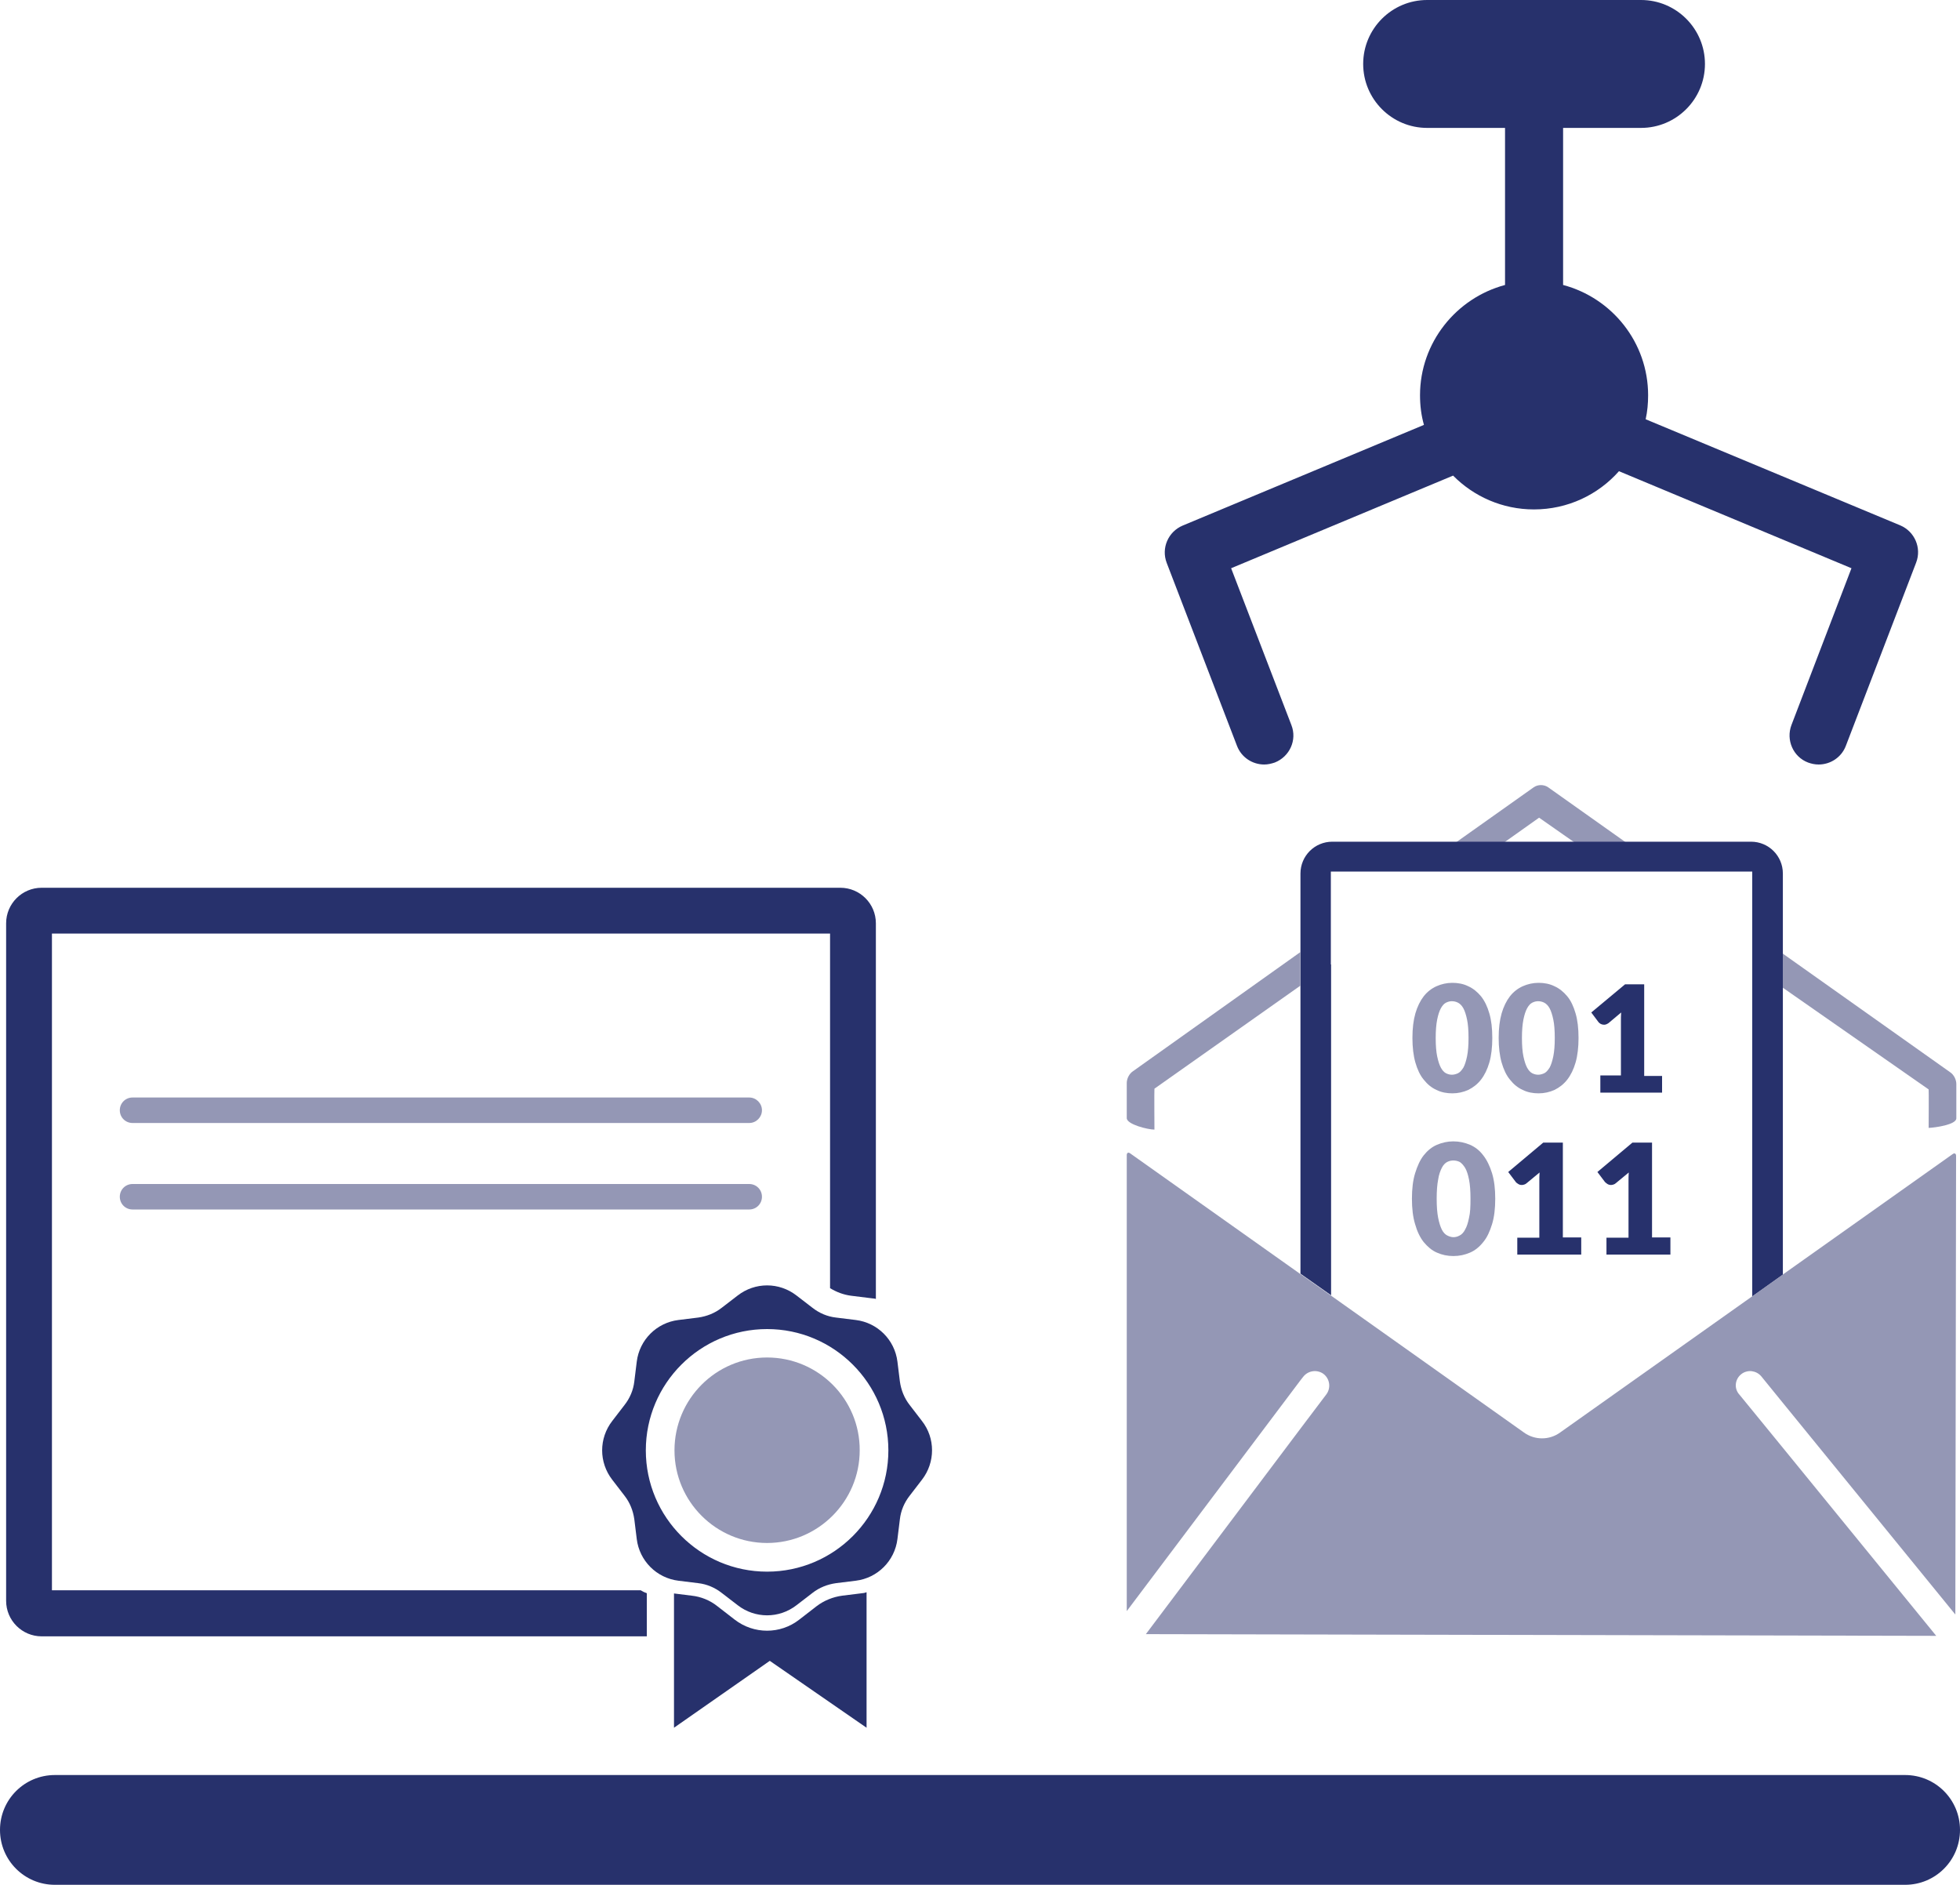
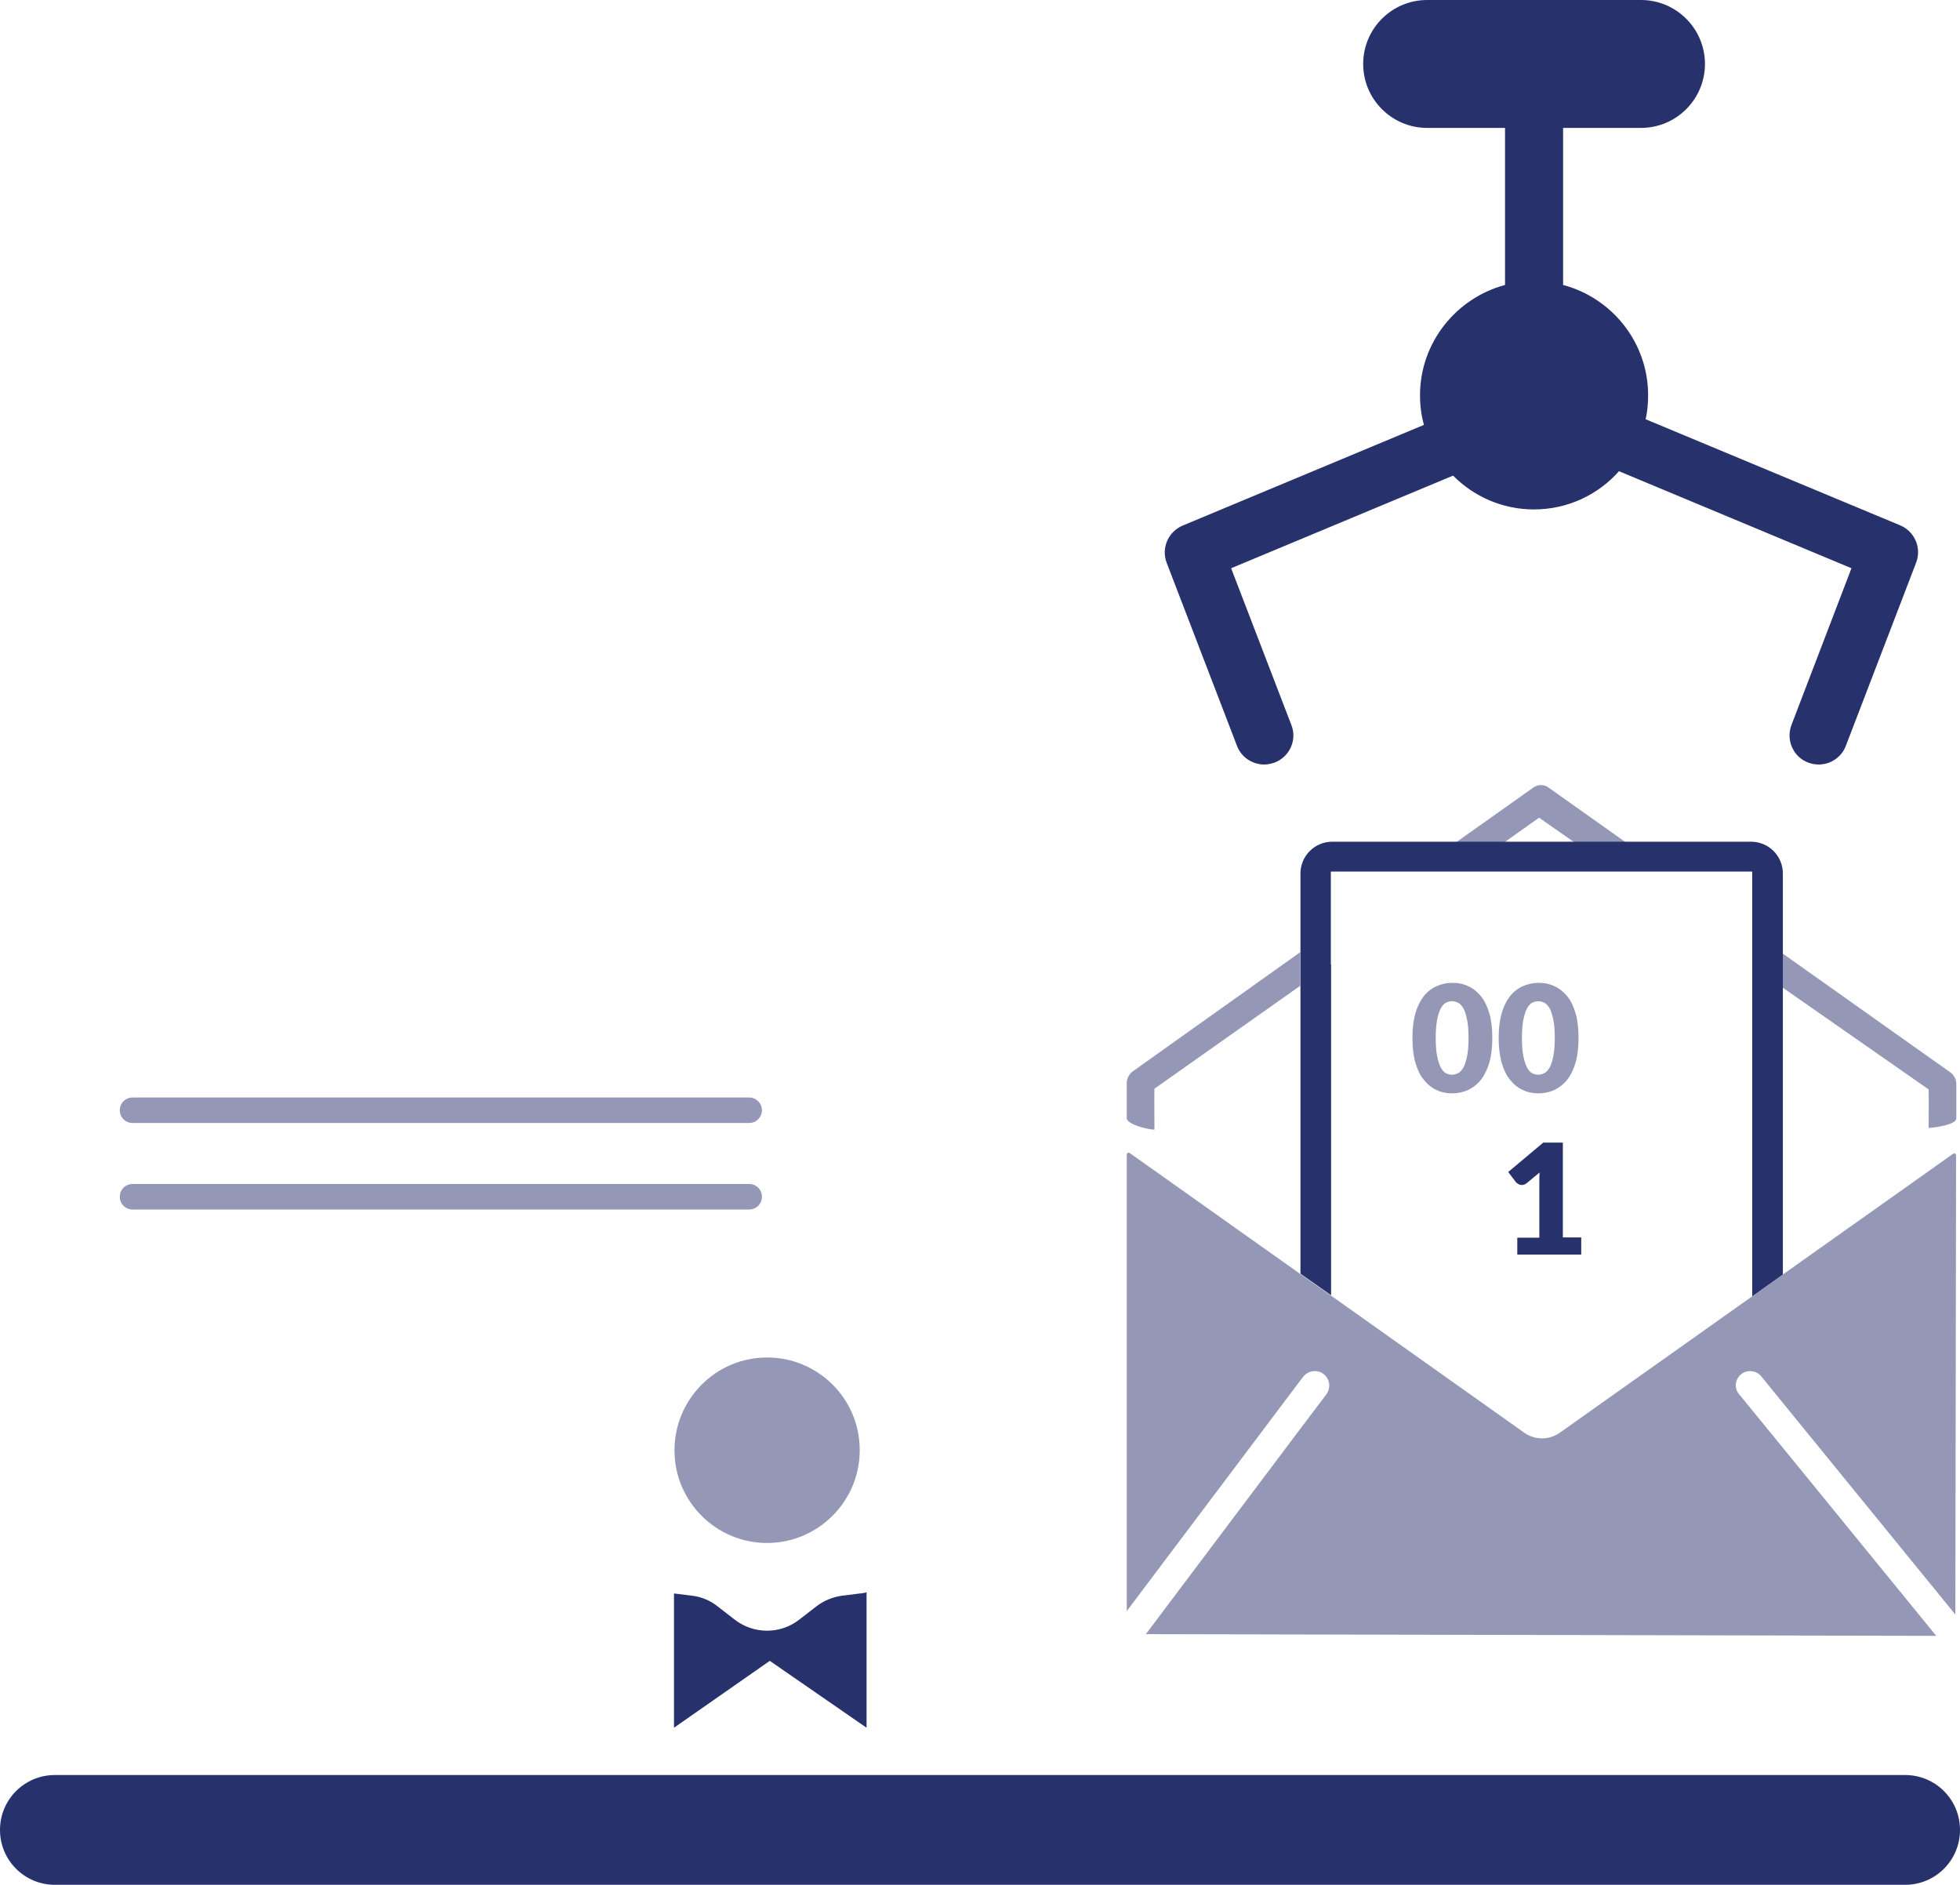
<svg xmlns="http://www.w3.org/2000/svg" version="1.1" id="Layer_1" x="0px" y="0px" width="80px" height="76.92px" viewBox="0 0 80 76.92" style="enable-background:new 0 0 80 76.92;" xml:space="preserve">
  <style type="text/css">
	.st0{fill:#27316C;}
	.st1{fill:#9497B5;}
</style>
  <g>
    <path class="st0" d="M50.49,30.44c0.18,0.47,0.63,0.76,1.11,0.76c0.14,0,0.28-0.03,0.43-0.08c0.61-0.24,0.92-0.92,0.68-1.53   l-2.46-6.4l9.06-3.78c0.84,0.85,2.01,1.38,3.3,1.38c1.38,0,2.62-0.6,3.47-1.56l9.49,3.96l-2.45,6.4c-0.23,0.61,0.07,1.3,0.68,1.53   c0.14,0.05,0.28,0.08,0.43,0.08c0.48,0,0.93-0.29,1.11-0.76l2.87-7.48c0.23-0.6-0.06-1.27-0.65-1.52l-10.39-4.33   c0.07-0.32,0.1-0.64,0.1-0.98c0-2.15-1.47-3.97-3.47-4.5V5.22h3.18c1.44,0,2.61-1.17,2.61-2.61c0-1.44-1.17-2.61-2.61-2.61h-8.73   c-1.44,0-2.61,1.17-2.61,2.61c0,1.44,1.17,2.61,2.61,2.61h3.18v6.41c-1.99,0.53-3.47,2.35-3.47,4.5c0,0.42,0.05,0.82,0.16,1.21   l-9.85,4.11c-0.59,0.25-0.88,0.92-0.65,1.52L50.49,30.44z" />
    <g>
      <path class="st1" d="M79.85,45.64v-1.4c0-0.18-0.1-0.38-0.25-0.48l-6.83-4.84v1.39l5.95,4.15c0.01,0.01,0,1.57,0,1.57    C78.98,46.02,79.85,45.9,79.85,45.64" />
      <path class="st1" d="M46.24,43.72c-0.15,0.1-0.25,0.3-0.25,0.48v1.43c0,0.26,0.87,0.47,1.13,0.47c0,0-0.01-1.66,0-1.67l5.95-4.2    v-1.37L46.24,43.72z" />
      <path class="st1" d="M62.82,33.37l1.43,1h2.1l-3.16-2.24c-0.17-0.12-0.42-0.12-0.59,0l-3.16,2.24h1.97L62.82,33.37z" />
      <path class="st0" d="M54.32,39.36v-1.37v-2.42h3.41h1.96h6.3h2.07h3.46v2.45v1.4v13.49l1.25-0.89V40.29v-1.39v-3.25    c0-0.72-0.58-1.3-1.3-1.3h-5.11h-2.1h-2.84h-1.97h-5.07c-0.72,0-1.3,0.58-1.3,1.3v3.21v1.37v11.75l1.25,0.88V39.36z" />
      <path class="st1" d="M71.06,56.09c0.13-0.11,0.3-0.15,0.45-0.13c0.14,0.02,0.28,0.09,0.38,0.21l0.87,1.07l7.05,8.65l0.03-18.72    c0-0.09-0.06-0.13-0.14-0.07l-6.94,4.92l-1.25,0.89l-7.83,5.55c-0.22,0.16-0.48,0.24-0.74,0.24c-0.26,0-0.52-0.08-0.74-0.24    l-7.88-5.59l-1.25-0.88l-6.94-4.92c-0.08-0.06-0.14-0.02-0.14,0.07v18.61l7.09-9.42l0.11-0.14c0.2-0.26,0.57-0.31,0.83-0.12    c0.26,0.2,0.31,0.57,0.12,0.83l-1.05,1.39l-6.32,8.4l32.26,0.07l-6.24-7.65l-1.25-1.53l-0.54-0.66    C70.77,56.67,70.81,56.3,71.06,56.09" />
-       <path class="st1" d="M61.03,48.92c0,0.4-0.04,0.75-0.13,1.04c-0.09,0.29-0.2,0.54-0.36,0.73c-0.15,0.19-0.33,0.34-0.54,0.43    c-0.21,0.09-0.43,0.14-0.68,0.14c-0.24,0-0.47-0.05-0.67-0.14c-0.21-0.09-0.38-0.24-0.54-0.43c-0.15-0.19-0.27-0.44-0.35-0.73    c-0.09-0.29-0.13-0.64-0.13-1.04c0-0.4,0.04-0.75,0.13-1.04c0.09-0.29,0.2-0.54,0.35-0.73c0.15-0.19,0.33-0.34,0.54-0.43    c0.21-0.09,0.43-0.14,0.67-0.14c0.24,0,0.47,0.05,0.68,0.14c0.21,0.09,0.39,0.23,0.54,0.43c0.15,0.19,0.27,0.44,0.36,0.73    C60.99,48.18,61.03,48.52,61.03,48.92 M60.02,48.92c0-0.32-0.02-0.58-0.06-0.78c-0.04-0.2-0.09-0.36-0.16-0.48    c-0.07-0.11-0.14-0.19-0.22-0.24c-0.08-0.04-0.17-0.06-0.26-0.06c-0.09,0-0.17,0.02-0.25,0.06c-0.08,0.04-0.16,0.12-0.22,0.24    c-0.06,0.12-0.12,0.27-0.15,0.48c-0.04,0.2-0.06,0.46-0.06,0.78c0,0.32,0.02,0.58,0.06,0.78c0.04,0.2,0.09,0.36,0.15,0.48    c0.06,0.12,0.14,0.2,0.22,0.24s0.17,0.07,0.25,0.07c0.09,0,0.17-0.02,0.26-0.07c0.08-0.04,0.16-0.12,0.22-0.24    c0.07-0.12,0.12-0.28,0.16-0.48C60.01,49.5,60.02,49.24,60.02,48.92" />
      <path class="st0" d="M61.95,50.51h0.88V48.2c0-0.11,0-0.23,0.01-0.35l-0.52,0.43c-0.03,0.03-0.07,0.05-0.1,0.06    c-0.03,0.01-0.07,0.02-0.1,0.02c-0.06,0-0.1-0.01-0.15-0.04c-0.04-0.03-0.08-0.05-0.1-0.08l-0.31-0.41l1.43-1.2h0.8v3.87h0.75v0.7    h-2.61V50.51z" />
-       <path class="st0" d="M65.59,50.51h0.88V48.2c0-0.11,0-0.23,0.01-0.35l-0.52,0.43c-0.03,0.03-0.07,0.05-0.1,0.06    c-0.03,0.01-0.07,0.02-0.1,0.02c-0.05,0-0.1-0.01-0.15-0.04c-0.04-0.03-0.07-0.05-0.1-0.08l-0.31-0.41l1.43-1.2h0.8v3.87h0.75v0.7    h-2.61V50.51z" />
      <path class="st1" d="M60.91,42.36c0,0.38-0.04,0.72-0.12,1c-0.08,0.28-0.2,0.52-0.34,0.7c-0.15,0.19-0.32,0.32-0.52,0.42    c-0.2,0.09-0.42,0.14-0.65,0.14s-0.45-0.04-0.65-0.14c-0.2-0.09-0.37-0.23-0.52-0.42c-0.15-0.18-0.26-0.42-0.34-0.7    c-0.08-0.28-0.12-0.62-0.12-1c0-0.39,0.04-0.72,0.12-1c0.08-0.28,0.2-0.52,0.34-0.7s0.32-0.32,0.52-0.41    c0.2-0.09,0.42-0.14,0.65-0.14s0.45,0.04,0.65,0.14c0.2,0.09,0.37,0.23,0.52,0.41c0.15,0.19,0.26,0.42,0.34,0.7    C60.87,41.63,60.91,41.97,60.91,42.36 M59.94,42.36c0-0.31-0.02-0.56-0.06-0.75c-0.04-0.19-0.09-0.35-0.15-0.46    c-0.06-0.11-0.14-0.19-0.22-0.23c-0.08-0.04-0.16-0.06-0.25-0.06c-0.08,0-0.16,0.02-0.24,0.06c-0.08,0.04-0.15,0.12-0.21,0.23    c-0.06,0.11-0.11,0.26-0.15,0.46c-0.04,0.2-0.06,0.45-0.06,0.75c0,0.31,0.02,0.56,0.06,0.75c0.04,0.19,0.09,0.35,0.15,0.46    c0.06,0.11,0.13,0.19,0.21,0.23c0.08,0.04,0.16,0.06,0.24,0.06c0.08,0,0.16-0.02,0.25-0.06c0.08-0.04,0.15-0.12,0.22-0.23    c0.06-0.11,0.11-0.27,0.15-0.46C59.92,42.91,59.94,42.66,59.94,42.36" />
      <path class="st1" d="M64.43,42.36c0,0.38-0.04,0.72-0.12,1c-0.08,0.28-0.2,0.52-0.34,0.7c-0.15,0.19-0.32,0.32-0.52,0.42    c-0.2,0.09-0.42,0.14-0.65,0.14s-0.45-0.04-0.65-0.14c-0.2-0.09-0.37-0.23-0.52-0.42c-0.15-0.18-0.26-0.42-0.34-0.7    c-0.08-0.28-0.12-0.62-0.12-1c0-0.39,0.04-0.72,0.12-1c0.08-0.28,0.2-0.52,0.34-0.7s0.32-0.32,0.52-0.41    c0.2-0.09,0.42-0.14,0.65-0.14s0.45,0.04,0.65,0.14c0.2,0.09,0.37,0.23,0.52,0.41s0.26,0.42,0.34,0.7    C64.39,41.63,64.43,41.97,64.43,42.36 M63.46,42.36c0-0.31-0.02-0.56-0.06-0.75c-0.04-0.19-0.09-0.35-0.15-0.46    c-0.06-0.11-0.14-0.19-0.22-0.23s-0.16-0.06-0.25-0.06c-0.08,0-0.16,0.02-0.24,0.06c-0.08,0.04-0.15,0.12-0.21,0.23    c-0.06,0.11-0.11,0.26-0.15,0.46c-0.04,0.2-0.06,0.45-0.06,0.75c0,0.31,0.02,0.56,0.06,0.75c0.04,0.19,0.09,0.35,0.15,0.46    c0.06,0.11,0.13,0.19,0.21,0.23c0.08,0.04,0.16,0.06,0.24,0.06c0.08,0,0.16-0.02,0.25-0.06c0.08-0.04,0.15-0.12,0.22-0.23    c0.06-0.11,0.11-0.27,0.15-0.46C63.44,42.91,63.46,42.66,63.46,42.36" />
-       <path class="st0" d="M65.31,43.89h0.85v-2.23c0-0.11,0-0.22,0.01-0.34l-0.5,0.42c-0.03,0.03-0.07,0.04-0.1,0.06    c-0.03,0.01-0.06,0.02-0.09,0.02c-0.05,0-0.1-0.01-0.14-0.03c-0.04-0.02-0.07-0.05-0.09-0.07l-0.3-0.4l1.38-1.15h0.78v3.74h0.73    v0.68h-2.52V43.89z" />
    </g>
    <g>
      <path class="st1" d="M30.58,45.83H5.41c-0.29,0-0.52-0.23-0.52-0.52s0.23-0.52,0.52-0.52h25.17c0.29,0,0.52,0.24,0.52,0.52    S30.87,45.83,30.58,45.83" />
      <path class="st1" d="M5.41,49.36c-0.29,0-0.52-0.23-0.52-0.52s0.23-0.52,0.52-0.52h25.17c0.29,0,0.52,0.23,0.52,0.52    s-0.23,0.52-0.52,0.52" />
-       <path class="st0" d="M26.4,65.02c-0.09-0.03-0.17-0.07-0.25-0.12H2.12V38.1h31.76v14.47c0.26,0.16,0.55,0.27,0.86,0.31l0.89,0.11    c0.04,0,0.08,0.01,0.12,0.02V37.68c0-0.8-0.65-1.45-1.45-1.45H1.7c-0.8,0-1.45,0.65-1.45,1.45v27.65c0,0.8,0.65,1.45,1.45,1.45    H26.4V65.02z" />
      <path class="st1" d="M31.31,55.4c-2.09,0-3.78,1.7-3.78,3.79c0,2.09,1.7,3.78,3.78,3.78s3.78-1.7,3.78-3.78    C35.1,57.1,33.4,55.4,31.31,55.4" />
-       <path class="st0" d="M37.63,57.99l-0.5-0.65c-0.22-0.28-0.35-0.61-0.4-0.96l-0.1-0.81c-0.11-0.89-0.81-1.59-1.7-1.7l-0.81-0.1    c-0.35-0.04-0.68-0.18-0.96-0.4l-0.65-0.5c-0.71-0.55-1.69-0.55-2.4,0l-0.65,0.5c-0.28,0.22-0.61,0.35-0.96,0.4l-0.81,0.1    c-0.89,0.11-1.59,0.81-1.7,1.7l-0.1,0.81c-0.04,0.35-0.18,0.68-0.4,0.96l-0.5,0.65c-0.55,0.71-0.55,1.69,0,2.4l0.5,0.65    c0.22,0.28,0.35,0.61,0.4,0.96l0.1,0.81c0.11,0.89,0.81,1.59,1.7,1.7l0.81,0.1c0.35,0.04,0.68,0.18,0.96,0.4l0.65,0.5    c0.71,0.55,1.69,0.55,2.4,0l0.65-0.5c0.28-0.22,0.61-0.35,0.96-0.4l0.81-0.1c0.89-0.11,1.59-0.81,1.7-1.7l0.1-0.81    c0.04-0.35,0.18-0.68,0.4-0.96l0.5-0.65C38.18,59.68,38.18,58.69,37.63,57.99 M31.31,64.14c-2.73,0-4.95-2.22-4.95-4.95    c0-2.73,2.22-4.95,4.95-4.95s4.95,2.22,4.95,4.95C36.26,61.92,34.04,64.14,31.31,64.14" />
      <path class="st0" d="M35.27,65.01l-0.89,0.11c-0.38,0.05-0.75,0.2-1.05,0.43l-0.71,0.55c-0.77,0.6-1.85,0.6-2.63,0l-0.71-0.55    c-0.3-0.24-0.67-0.39-1.05-0.43l-0.72-0.09v5.48l3.91-2.73l3.95,2.73v-5.53C35.34,64.99,35.31,65,35.27,65.01" />
    </g>
    <g>
      <path class="st0" d="M77.76,76.92H2.24C1,76.92,0,75.92,0,74.68s1-2.24,2.24-2.24h75.52c1.24,0,2.24,1,2.24,2.24    S79,76.92,77.76,76.92z" />
    </g>
  </g>
</svg>